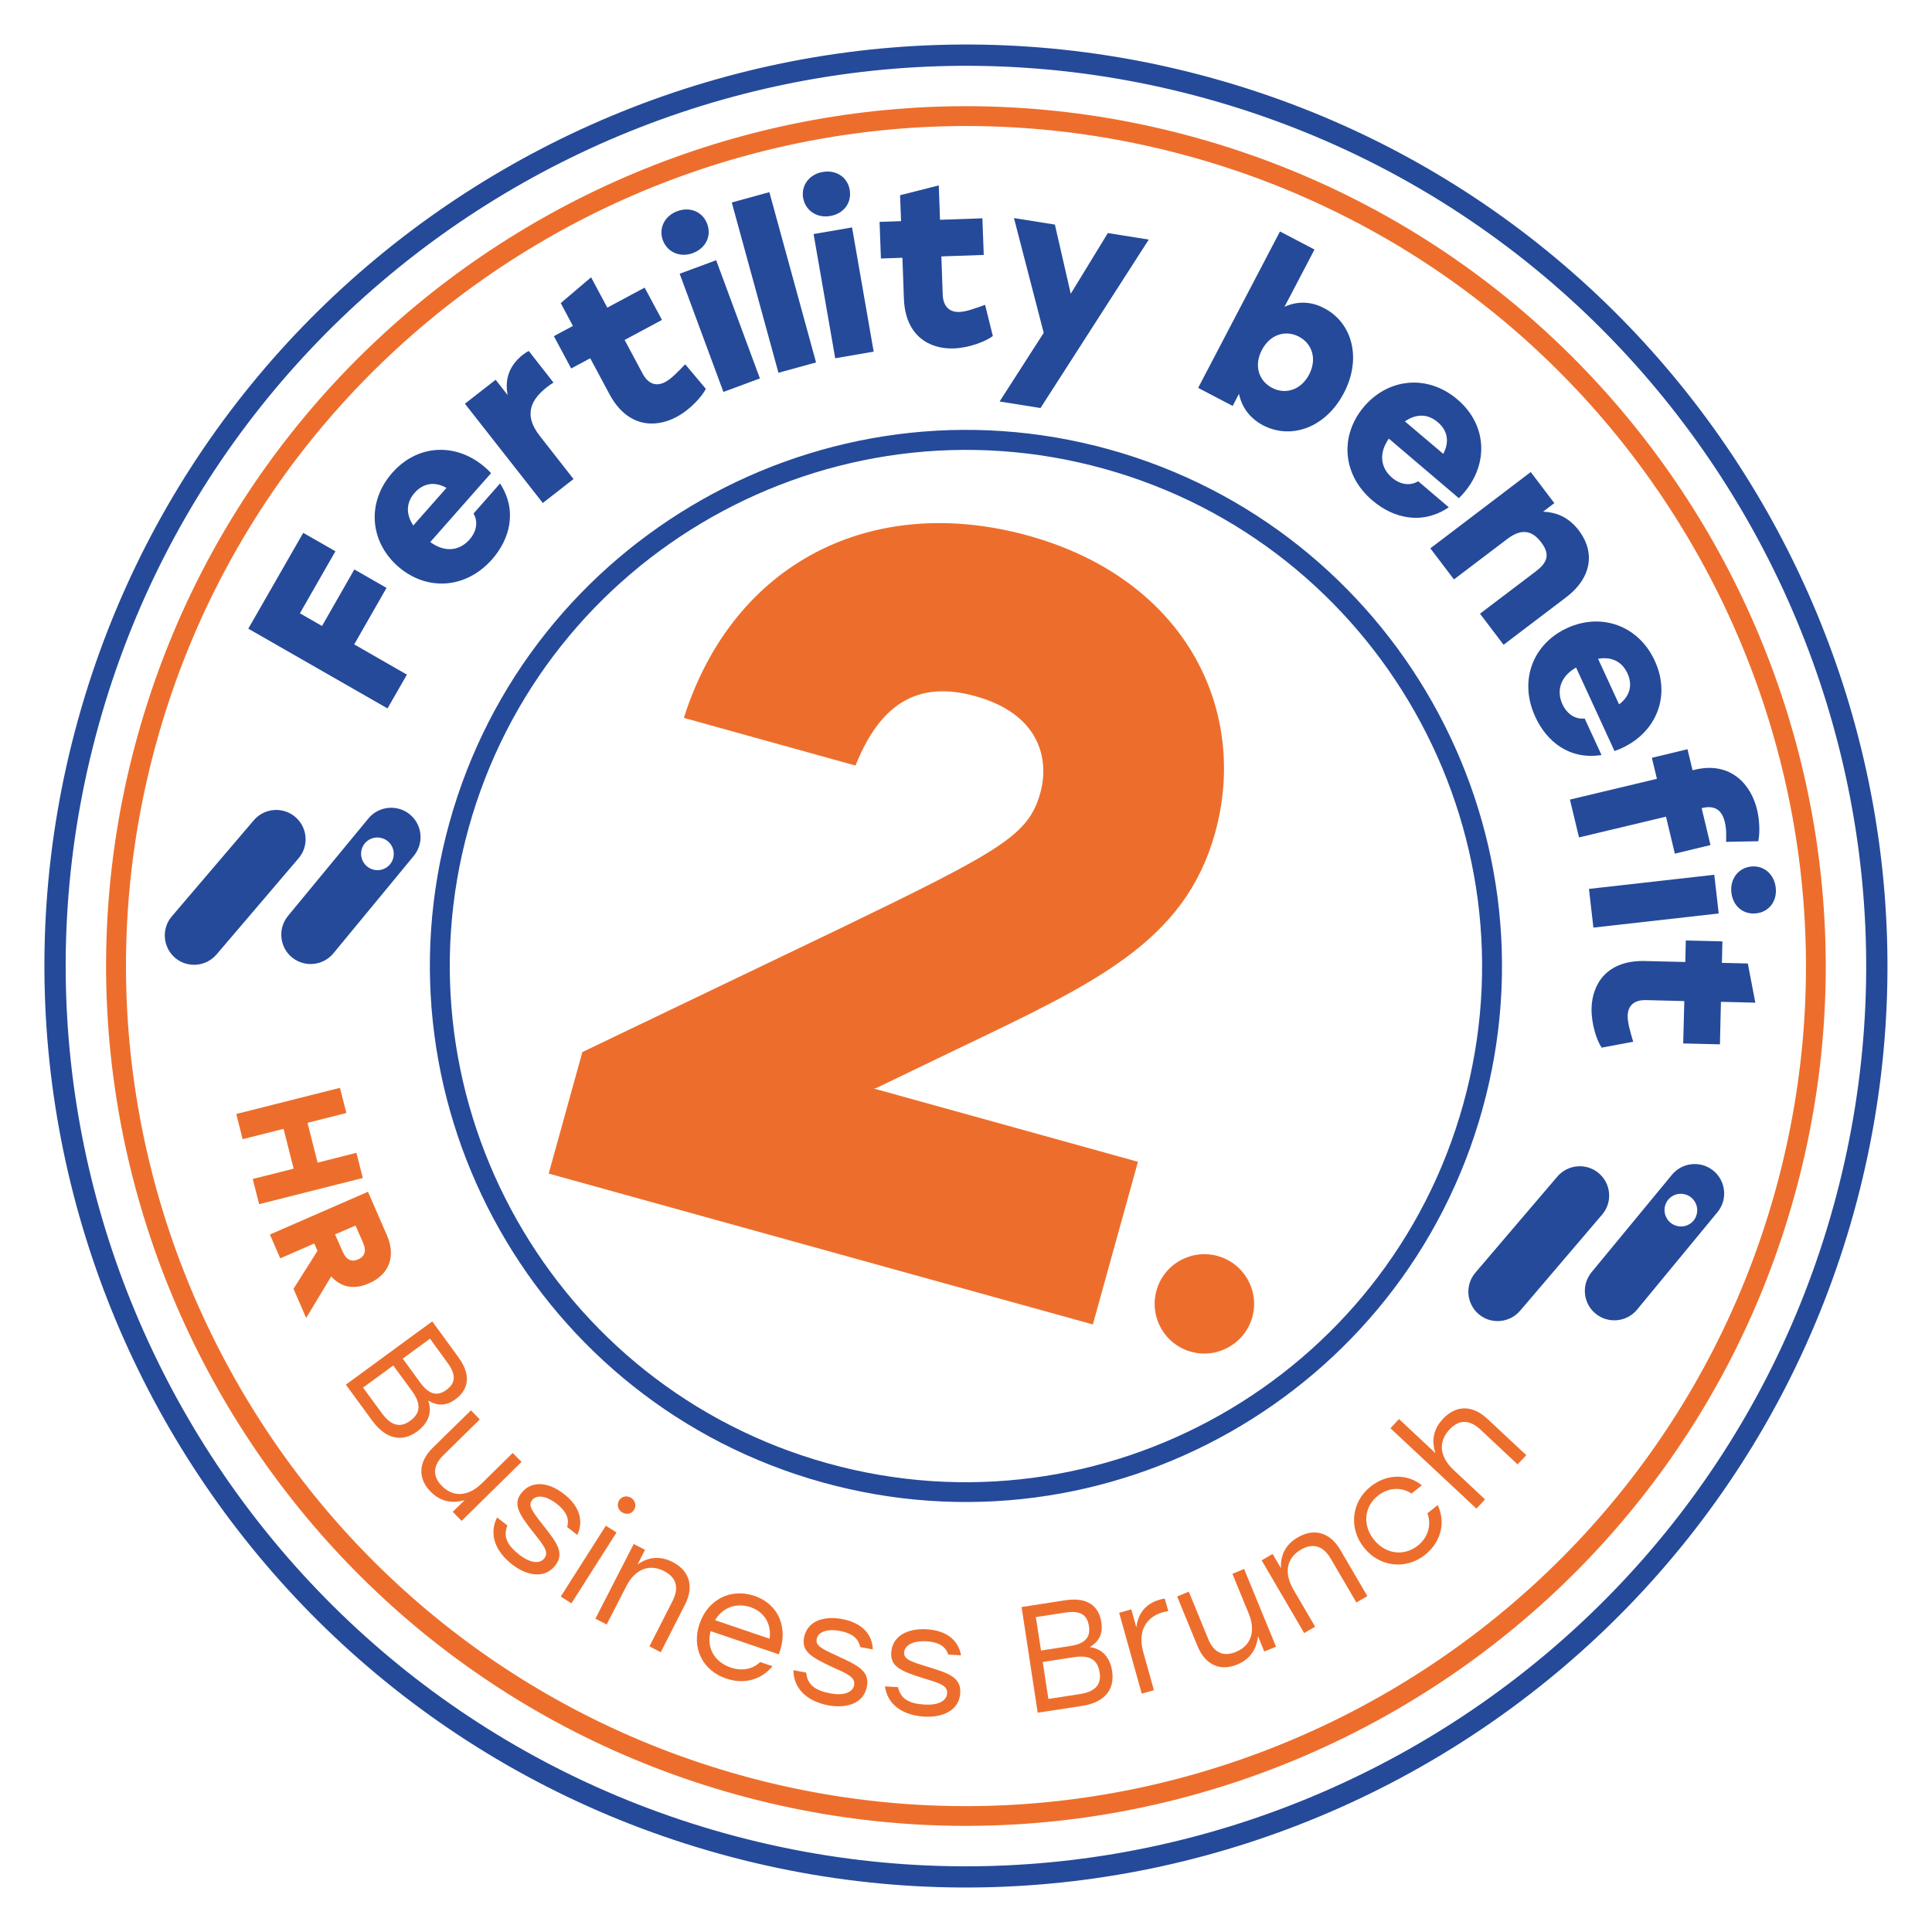
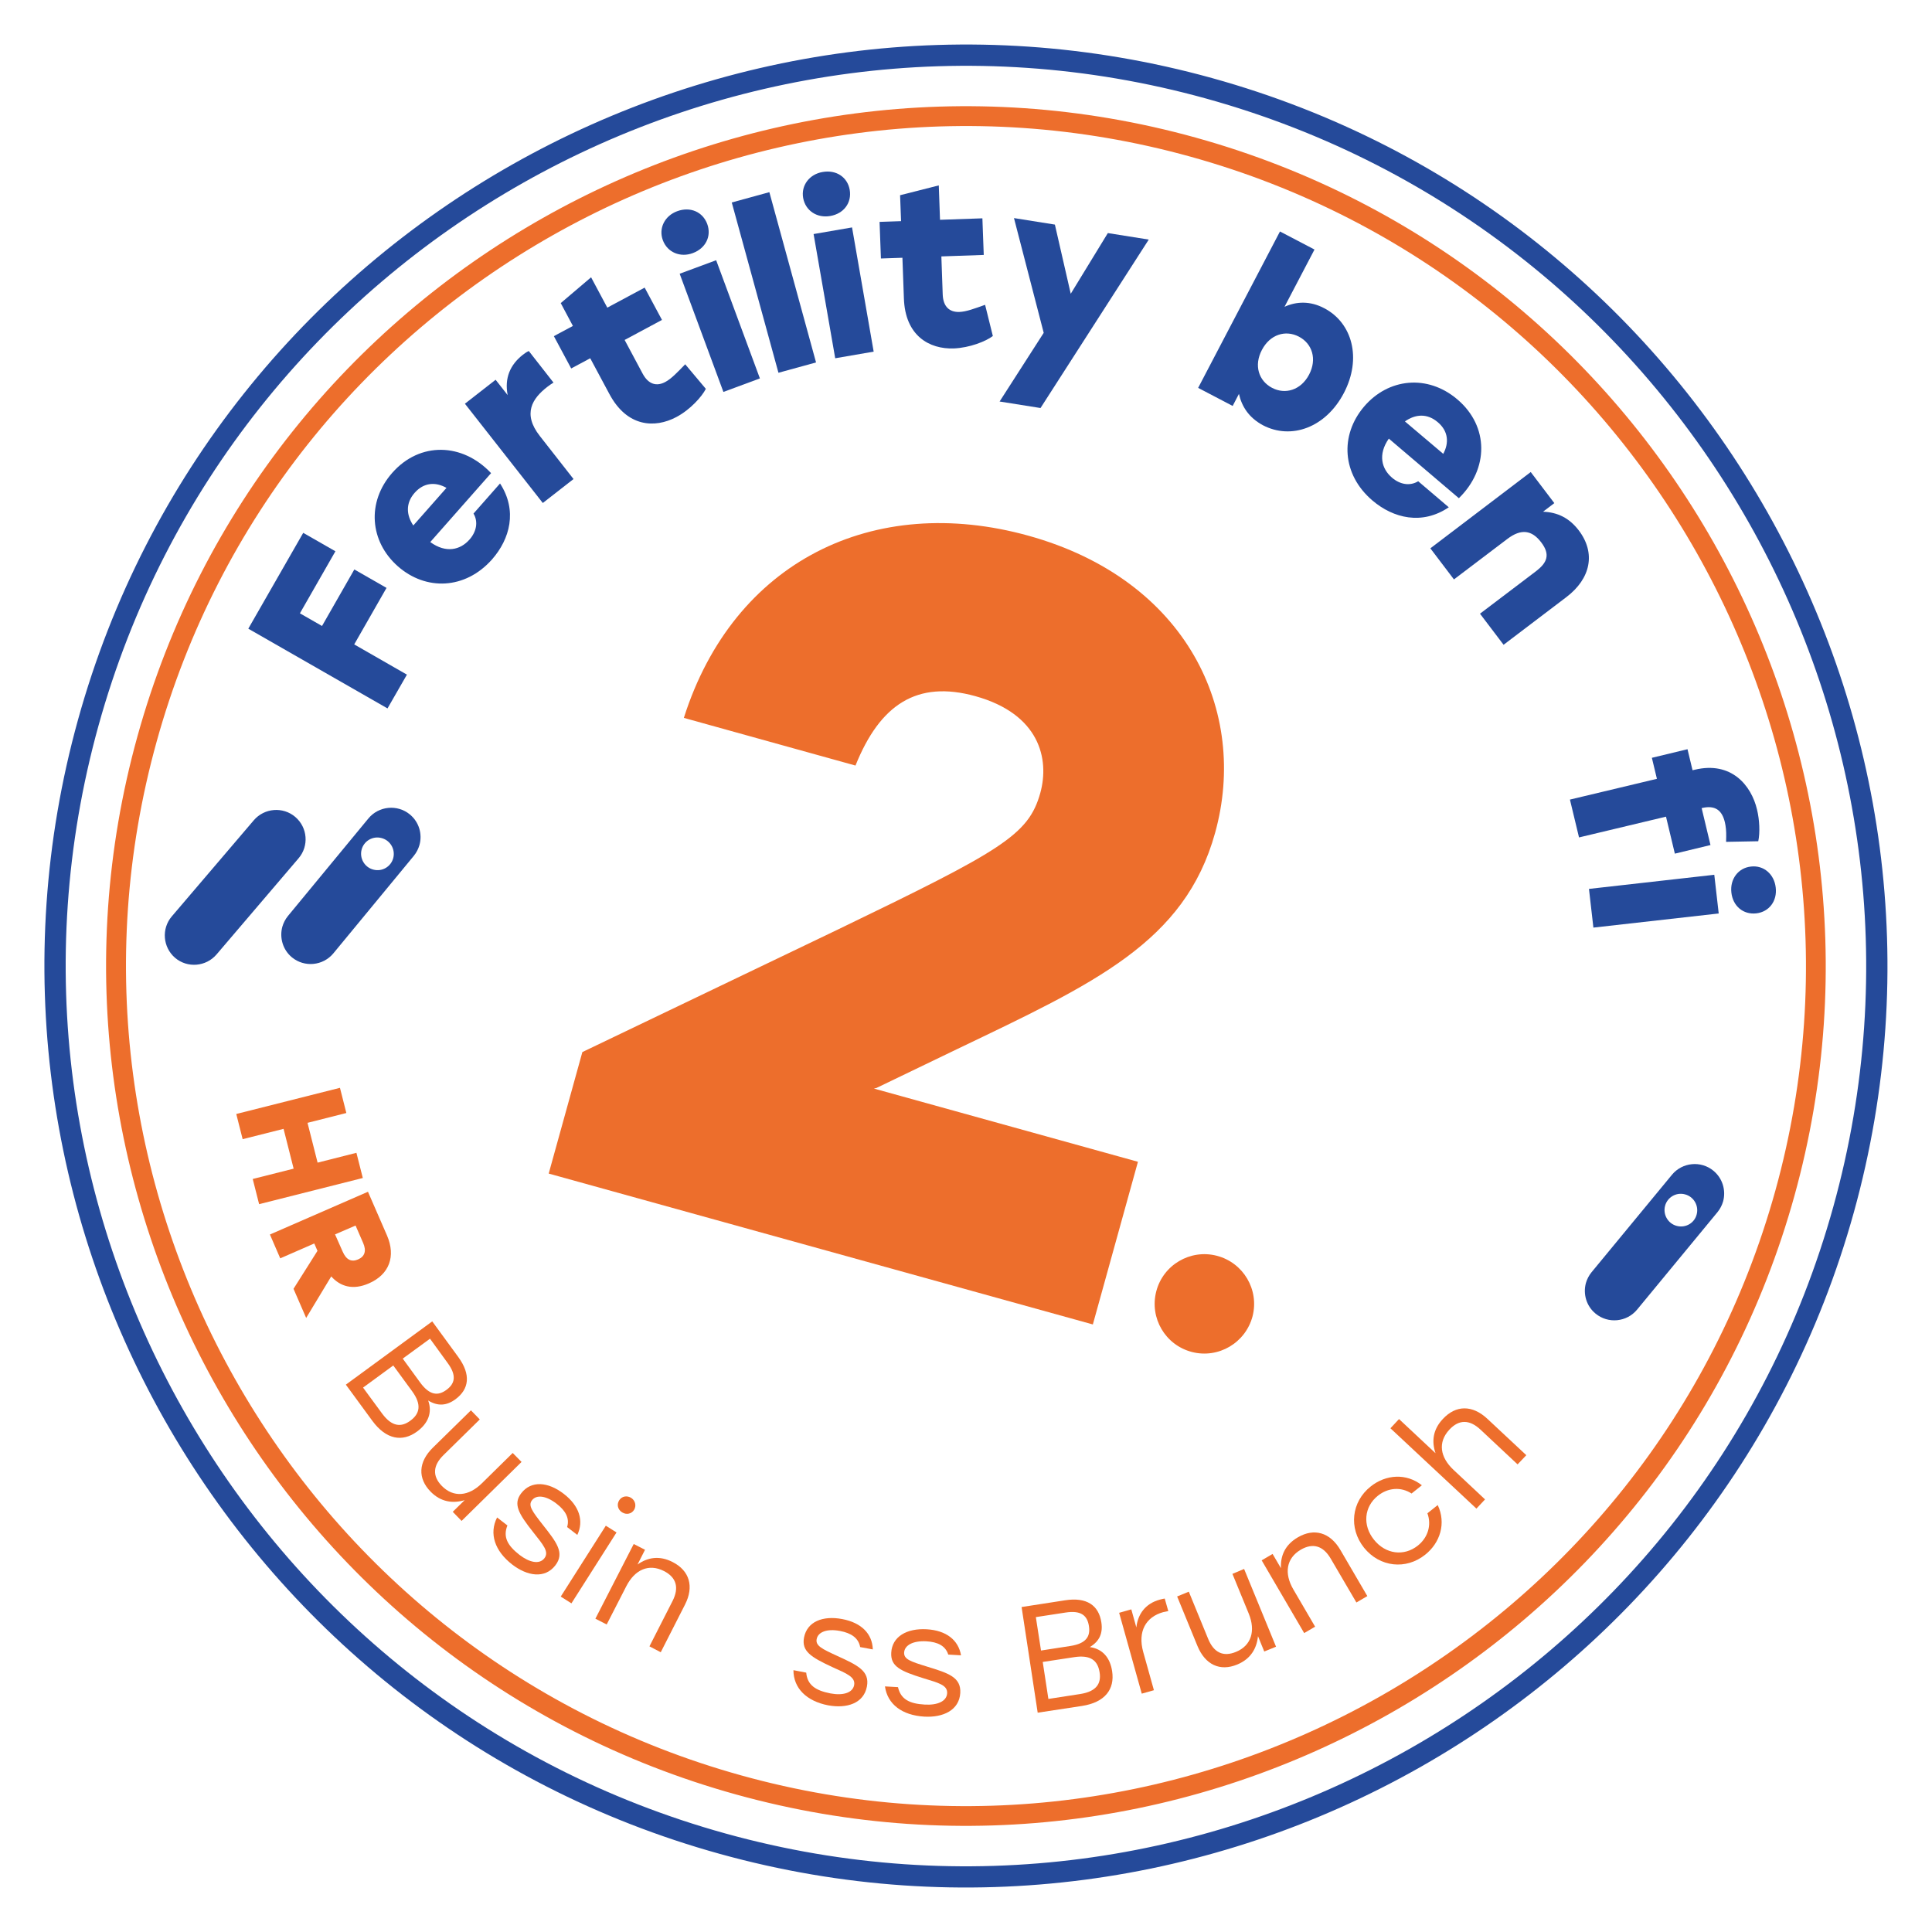
<svg xmlns="http://www.w3.org/2000/svg" id="Réteg_1" style="enable-background:new 0 0 157.25 157.25" version="1.1" viewBox="0 0 157.25 157.25" xml:space="preserve">
  <style id="style2" type="text/css">
	.st0{fill:#ED6E2C;}
	.st1{fill:#254A9A;}
</style>
  <g id="g36">
    <path id="path4" class="st0" d="m23.9 95.12-.82-3.24-3.33.84-.52-2.05 8.44-2.13.52 2.05-3.16.8.82 3.24 3.16-.8.52 2.05-8.44 2.13-.52-2.05 3.33-.84z" />
    <path id="path6" class="st0" d="m29.95 97 1.55 3.56c.73 1.69.19 3.18-1.48 3.9-1.28.56-2.31.27-3.06-.57l-2.04 3.38-1.03-2.37 1.95-3.09-.26-.6-2.77 1.21-.84-1.94 7.98-3.48zm-2.06 4.87c.29.67.71.87 1.25.64.56-.24.7-.71.41-1.36l-.61-1.4-1.67.72.62 1.4z" />
    <path id="path8" class="st0" d="m35.18 107.55 2.12 2.9c1.05 1.44.88 2.62-.23 3.44-.72.53-1.44.58-2.22.1.36 1-.02 1.88-.91 2.53-1.19.87-2.51.65-3.63-.87l-2.16-2.95 7.03-5.15zm-4.08 7.5c.81 1.1 1.57 1.12 2.29.59.77-.56.96-1.3.15-2.41l-1.53-2.09-2.46 1.8 1.55 2.11zm3.1-2.52c.78 1.06 1.46 1.09 2.13.6.7-.51.86-1.17.1-2.2l-1.43-1.97-2.22 1.62 1.42 1.95z" />
    <path id="path10" class="st0" d="m42.45 118.99-4.88 4.8-.72-.74.97-.95c-.97.29-1.95.15-2.77-.69-1.06-1.08-1.01-2.41.18-3.58l3.1-3.04.72.74-2.95 2.9c-.87.85-.92 1.71-.14 2.51.95.97 2.19.85 3.27-.22l2.5-2.46.72.73z" />
    <path id="path12" class="st0" d="m40.46 123.51.84.65c-.37.93-.01 1.62.99 2.4.81.62 1.62.79 2.02.27.41-.53-.11-1.1-.91-2.12-1.21-1.53-1.65-2.3-.97-3.18.81-1.04 2.18-.93 3.46.06 1.27.98 1.64 2.19 1.1 3.34l-.83-.64c.22-.71-.13-1.34-.86-1.9-.88-.68-1.65-.74-2-.28-.33.43.01.89.89 2.01 1.12 1.42 1.79 2.28 1.01 3.29-.86 1.11-2.29.87-3.51-.07-1.42-1.1-1.9-2.52-1.23-3.83z" />
    <path id="path14" class="st0" d="m49.31 124.18.87.55-3.67 5.77-.87-.55 3.67-5.77zm2.3-1.29c-.21.34-.64.42-.98.2-.35-.22-.45-.64-.23-.98.21-.33.63-.41.98-.19.33.22.43.64.23.97z" />
    <path id="path16" class="st0" d="m51.58 125.67.92.47-.61 1.2c.83-.59 1.79-.75 2.86-.2 1.37.7 1.76 1.99 1 3.47l-1.97 3.87-.92-.48 1.88-3.69c.56-1.1.3-1.93-.7-2.44-1.24-.63-2.37-.11-3.06 1.23l-1.6 3.12-.92-.47 3.12-6.08z" />
-     <path id="path18" class="st0" d="m56.94 132.16c.67-1.97 2.53-2.92 4.46-2.27 2.01.69 2.8 2.66 1.99 4.76l-5.55-1.89c-.36 1.37.32 2.51 1.62 2.96.89.3 1.76.18 2.41-.44l1.01.34c-1.01 1.19-2.42 1.46-3.77 1-1.91-.64-2.85-2.48-2.17-4.46zm5.7 1.22c.16-1.16-.39-2.17-1.56-2.57-1.19-.4-2.3.07-2.88 1.06l4.44 1.51z" />
    <path id="path20" class="st0" d="m64.58 135.94 1.04.2c.09.99.73 1.45 1.97 1.69 1 .19 1.8-.03 1.93-.67.12-.66-.59-.94-1.77-1.47-1.77-.82-2.51-1.3-2.31-2.4.25-1.3 1.52-1.81 3.11-1.51 1.58.3 2.45 1.21 2.49 2.47l-1.03-.19c-.13-.73-.72-1.14-1.63-1.31-1.09-.21-1.8.09-1.91.66-.1.54.41.79 1.7 1.38 1.64.75 2.63 1.22 2.39 2.48-.26 1.38-1.65 1.81-3.16 1.53-1.75-.34-2.82-1.39-2.82-2.86z" />
    <path id="path22" class="st0" d="m72.03 137.26 1.06.06c.22.97.91 1.35 2.18 1.42 1.02.06 1.78-.26 1.82-.92.04-.67-.71-.85-1.95-1.23-1.86-.58-2.66-.96-2.6-2.07.07-1.32 1.27-2 2.88-1.91 1.6.09 2.59.88 2.8 2.12l-1.04-.06c-.22-.71-.86-1.03-1.78-1.08-1.11-.06-1.77.33-1.81.91-.03.55.51.73 1.87 1.15 1.73.53 2.77.86 2.7 2.14-.08 1.4-1.39 2.02-2.93 1.93-1.81-.11-3-1.01-3.2-2.46z" />
    <path id="path24" class="st0" d="m83.15 130.8 3.55-.55c1.76-.27 2.73.42 2.94 1.79.14.89-.15 1.55-.94 2.02 1.05.14 1.66.88 1.82 1.97.22 1.46-.58 2.53-2.45 2.82l-3.61.55-1.31-8.6zm3.97 3.17c1.3-.2 1.64-.79 1.51-1.62-.13-.86-.64-1.3-1.91-1.1l-2.41.37.42 2.72 2.39-.37zm.8 3.91c1.35-.21 1.72-.88 1.58-1.76-.15-.95-.71-1.45-2.07-1.24l-2.56.39.46 3.01 2.59-.4z" />
    <path id="path26" class="st0" d="m91.09 131.27.99-.28.41 1.47c.12-1.09.74-1.94 1.9-2.26.16-.04.31-.08.41-.09l.29 1.02c-.11.02-.26.05-.43.09-1.38.39-2.08 1.55-1.61 3.24l.87 3.11-.99.28-1.84-6.58z" />
    <path id="path28" class="st0" d="m101.26 127.7 2.6 6.33-.96.39-.51-1.25c-.1 1.01-.6 1.86-1.69 2.31-1.4.58-2.61.02-3.24-1.52l-1.65-4.02.95-.39 1.57 3.83c.46 1.13 1.23 1.5 2.27 1.07 1.25-.51 1.61-1.71 1.04-3.11l-1.33-3.24.95-.4z" />
    <path id="path30" class="st0" d="m102.69 127 .89-.52.68 1.16c-.05-1.02.34-1.91 1.37-2.51 1.33-.78 2.63-.41 3.47 1.03l2.19 3.75-.89.52-2.09-3.57c-.62-1.06-1.46-1.29-2.43-.73-1.2.7-1.37 1.94-.61 3.24l1.77 3.03-.89.52-3.46-5.92z" />
    <path id="path32" class="st0" d="m111.02 125.97c-1.27-1.6-1.02-3.74.54-4.98 1.24-.99 2.91-1.1 4.17-.1l-.84.67c-.86-.56-1.91-.48-2.74.18-1.13.9-1.26 2.41-.32 3.58.95 1.19 2.45 1.37 3.57.48.83-.66 1.13-1.68.78-2.63l.84-.67c.7 1.48.2 3.07-1.02 4.04-1.56 1.25-3.7 1.02-4.98-.57z" />
    <path id="path34" class="st0" d="m113.17 116.25.7-.75 2.97 2.78c-.33-.97-.21-1.93.6-2.79 1.06-1.14 2.4-1.15 3.62-.01l3.17 2.96-.71.75-3.02-2.83c-.9-.84-1.76-.83-2.53 0-.96 1.03-.76 2.25.34 3.28l2.56 2.4-.7.75-7-6.54z" />
  </g>
  <g id="g70">
    <path id="path38" class="st1" d="m27.3 44.87-2.89 5.05 1.8 1.03 2.63-4.6 2.62 1.5-2.63 4.6 4.29 2.46-1.58 2.75-11.33-6.49 4.47-7.8 2.62 1.5z" />
    <path id="path40" class="st1" d="m32.38 46.09c-2.28-2.01-2.56-5.22-.45-7.61 2.25-2.55 5.72-2.44 8.04.03l-4.95 5.61c1.29.94 2.46.63 3.19-.2.57-.64.73-1.45.33-2.12l2.16-2.45c1.43 2.21.81 4.52-.66 6.19-2.18 2.45-5.38 2.56-7.66.55zm3.96-6.38c-.88-.5-1.84-.45-2.59.4s-.68 1.81-.11 2.66l2.7-3.06z" />
    <path id="path42" class="st1" d="m37.84 32.86 2.5-1.95.98 1.25c-.27-1.38.2-2.47 1.23-3.28.19-.15.35-.25.49-.31l2.01 2.57c-.17.11-.29.18-.52.36-1.18.92-2.03 2.16-.59 3.99l2.74 3.5-2.5 1.95-6.34-8.08z" />
    <path id="path44" class="st1" d="m49.6 32.07-1.56-2.91-1.55.83-1.41-2.63 1.55-.83-.99-1.86 2.47-2.1 1.32 2.47 3.04-1.63 1.41 2.63-3.04 1.63 1.47 2.75c.47.87 1.13 1.05 1.84.67.49-.26.98-.78 1.62-1.44l1.68 2c-.32.63-1.27 1.7-2.41 2.3-1.74.92-4 .82-5.44-1.88z" />
    <path id="path46" class="st1" d="m57.56 18.22c.37 1-.12 1.99-1.17 2.38-1.01.38-2.07-.05-2.44-1.05-.36-.98.16-1.99 1.17-2.36 1.06-.39 2.07.05 2.44 1.03zm-2.24 4.06 2.97-1.1 3.56 9.62-2.97 1.1-3.56-9.62z" />
    <path id="path48" class="st1" d="m59.56 16.48 3.06-.84 3.8 13.86-3.06.84-3.8-13.86z" />
    <path id="path50" class="st1" d="m69.16 15.45c.18 1.05-.48 1.94-1.58 2.13-1.07.19-2.02-.42-2.21-1.47-.18-1.03.52-1.93 1.58-2.11 1.11-.2 2.03.42 2.21 1.45zm-2.94 3.6 3.13-.54 1.76 10.11-3.13.54-1.76-10.11z" />
    <path id="path52" class="st1" d="m73.57 24.28-.12-3.3-1.75.06-.11-2.98 1.75-.06-.08-2.11 3.15-.8.1 2.8 3.45-.12.11 2.98-3.45.12.11 3.11c.04.99.56 1.44 1.36 1.41.56-.02 1.22-.27 2.09-.58l.63 2.54c-.56.43-1.89.96-3.18 1.01-1.98.07-3.96-1.02-4.06-4.08z" />
    <path id="path54" class="st1" d="m84.69 33.21-3.33-.53 3.59-5.59-2.42-9.34 3.33.53 1.29 5.63 3.02-4.94 3.33.53-8.81 13.71z" />
    <path id="path56" class="st1" d="m100.84 32.06-.51.98-2.81-1.47 6.66-12.73 2.81 1.47-2.44 4.66c.97-.44 2.09-.49 3.24.12 2.27 1.19 3.07 4.07 1.59 6.9-1.47 2.81-4.28 3.83-6.59 2.62-1.15-.62-1.72-1.53-1.95-2.55zm5.71-1.57c.66-1.26.26-2.52-.83-3.09s-2.35-.18-3.01 1.08c-.67 1.27-.26 2.52.83 3.09 1.07.56 2.34.19 3.01-1.08z" />
    <path id="path58" class="st1" d="m111.02 33.1c1.97-2.32 5.17-2.66 7.6-.59 2.59 2.2 2.55 5.67.12 8.04l-5.7-4.85c-.91 1.3-.58 2.47.26 3.18.65.56 1.46.7 2.13.29l2.49 2.12c-2.18 1.47-4.51.89-6.2-.54-2.51-2.13-2.67-5.33-.7-7.65zm6.45 3.84c.48-.89.42-1.85-.45-2.58-.87-.74-1.83-.65-2.67-.06l3.12 2.64z" />
    <path id="path60" class="st1" d="m124.59 38.42 1.92 2.53-.92.7c1.18.04 2.14.51 2.91 1.52 1.4 1.84.98 3.92-1.01 5.43l-5.11 3.88-1.92-2.53 4.55-3.45c.89-.68 1.21-1.34.43-2.36-.76-1-1.63-1.13-2.76-.27l-4.34 3.29-1.92-2.53 8.17-6.21z" />
-     <path id="path62" class="st1" d="m127.55 51.12c2.76-1.27 5.81-.23 7.14 2.67 1.42 3.09-.08 6.22-3.28 7.34l-3.13-6.8c-1.38.8-1.57 1.99-1.11 2.99.36.78 1.03 1.25 1.81 1.16l1.37 2.97c-2.6.42-4.47-1.09-5.39-3.11-1.37-2.97-.17-5.95 2.59-7.22zm4.23 6.21c.81-.6 1.16-1.5.68-2.53s-1.38-1.36-2.39-1.18l1.71 3.71z" />
    <path id="path64" class="st1" d="m143.01 65.9c.2.82.25 1.86.1 2.57l-2.62.05.01-.42c.01-.44-.03-.84-.11-1.18-.23-.96-.78-1.41-1.87-1.15h-.02l.72 3.01-2.9.7-.72-3.01-7.08 1.69-.74-3.08 7.08-1.69-.41-1.71 2.9-.7.41 1.71.18-.04c2.96-.71 4.6 1.25 5.07 3.25z" />
    <path id="path66" class="st1" d="m139.53 71.2.36 3.15-10.2 1.15-.36-3.15 10.2-1.15zm3.42 3.14c-1.06.12-1.91-.59-2.03-1.7-.12-1.07.54-2 1.6-2.11 1.04-.12 1.89.63 2.01 1.71.13 1.1-.54 1.98-1.58 2.1z" />
-     <path id="path68" class="st1" d="m133.87 78.22 3.3.08.04-1.75 2.98.07-.04 1.75 2.11.05.61 3.19-2.8-.07-.08 3.46-2.99-.07.09-3.45-3.12-.08c-.99-.02-1.47.47-1.49 1.27-.01.56.19 1.24.45 2.12l-2.57.48c-.4-.59-.85-1.94-.82-3.23.06-1.98 1.27-3.89 4.33-3.82z" />
  </g>
  <path id="path72" class="st0" d="m59.92 146.06c-37.19-10.31-59.05-48.95-48.73-86.14 10.31-37.18 48.95-59.04 86.13-48.72s59.04 48.95 48.73 86.14c-10.31 37.17-48.95 59.03-86.13 48.72zm36.97-133.31c-36.32-10.07-74.07 11.28-84.14 47.61-10.08 36.32 11.28 74.07 47.6 84.15s74.07-11.28 84.15-47.6c10.07-36.33-11.28-74.08-47.61-84.16z" />
  <path id="path74" class="st1" d="m58.58 150.89c-39.85-11.05-63.28-52.46-52.23-92.31s52.47-63.27 92.32-52.22 63.27 52.46 52.22 92.31c-11.06 39.85-52.47 63.28-92.31 52.22zm39.62-142.86c-38.93-10.8-79.38 12.09-90.18 51.02s12.09 79.38 51.02 90.18 79.38-12.09 90.18-51.02-12.09-79.38-51.02-90.18z" />
-   <path id="path76" class="st1" d="m66.96 120.66c-23.18-6.43-36.81-30.52-30.38-53.7s30.52-36.81 53.7-30.38 36.81 30.52 30.38 53.7c-6.43 23.19-30.52 36.81-53.7 30.38zm22.89-82.51c-22.32-6.19-45.52 6.93-51.71 29.25s6.93 45.52 29.25 51.71 45.52-6.93 51.71-29.25-6.93-45.52-29.25-51.71z" />
  <path id="path78" class="st0" d="m97.01 110.04c-2.16-.56-3.46-2.76-2.9-4.93.56-2.16 2.77-3.46 4.93-2.9s3.46 2.76 2.91 4.92c-.57 2.17-2.78 3.47-4.94 2.91" />
  <path id="path80" class="st1" d="m24.3 69.86-6.68 7.83c-.86 1-2.37 1.12-3.37.27-1-.86-1.12-2.37-.27-3.37l6.68-7.83c.86-1 2.37-1.12 3.37-.27 1.01.86 1.13 2.37.27 3.37z" />
  <path id="path82" class="st1" d="m33.36 66.29c-1.02-.84-2.53-.69-3.37.32l-6.55 7.94c-.22.27-.37.57-.46.88-.24.88.03 1.87.78 2.49 1.02.84 2.53.69 3.37-.32l6.55-7.94c.22-.27.37-.57.46-.88.25-.89-.03-1.87-.78-2.49zm-2.97 4.49c-.71-.18-1.14-.91-.96-1.62s.91-1.14 1.62-.95c.71.18 1.14.91.96 1.62s-.91 1.14-1.62.95z" />
-   <path id="path84" class="st1" d="m130.4 98.86-6.68 7.83c-.86 1-2.37 1.12-3.37.27-1-.86-1.12-2.37-.27-3.37l6.68-7.83c.86-1 2.37-1.12 3.37-.27 1.01.86 1.13 2.37.27 3.37z" />
  <path id="path86" class="st1" d="m139.46 95.29c-1.02-.84-2.53-.69-3.37.32l-6.55 7.94c-.22.27-.37.57-.46.88-.24.88.03 1.87.79 2.49 1.02.84 2.53.69 3.37-.32l6.55-7.94c.22-.27.37-.57.46-.88.24-.89-.04-1.87-.79-2.49zm-2.98 4.49c-.71-.18-1.14-.91-.96-1.62s.91-1.14 1.62-.95c.71.18 1.14.91.96 1.62-.17.71-.9 1.14-1.62.95z" />
  <g id="g90">
    <path id="path88" class="st0" d="m47.4 85.63 20.81-9.98c13.31-6.43 15.5-7.67 16.46-11.1.77-2.78-.06-6.44-5.29-7.89-4.74-1.31-7.75.67-9.75 5.65l-13.97-3.88c4.06-12.77 15.45-18.32 28.04-14.83 12.91 3.58 17.94 14.31 15.2 24.19-2.47 8.91-9.82 12.24-20.98 17.59l-6.6 3.18-.19.04 21.49 5.96-3.67 13.24-44.29-12.28 2.74-9.89z" />
  </g>
</svg>